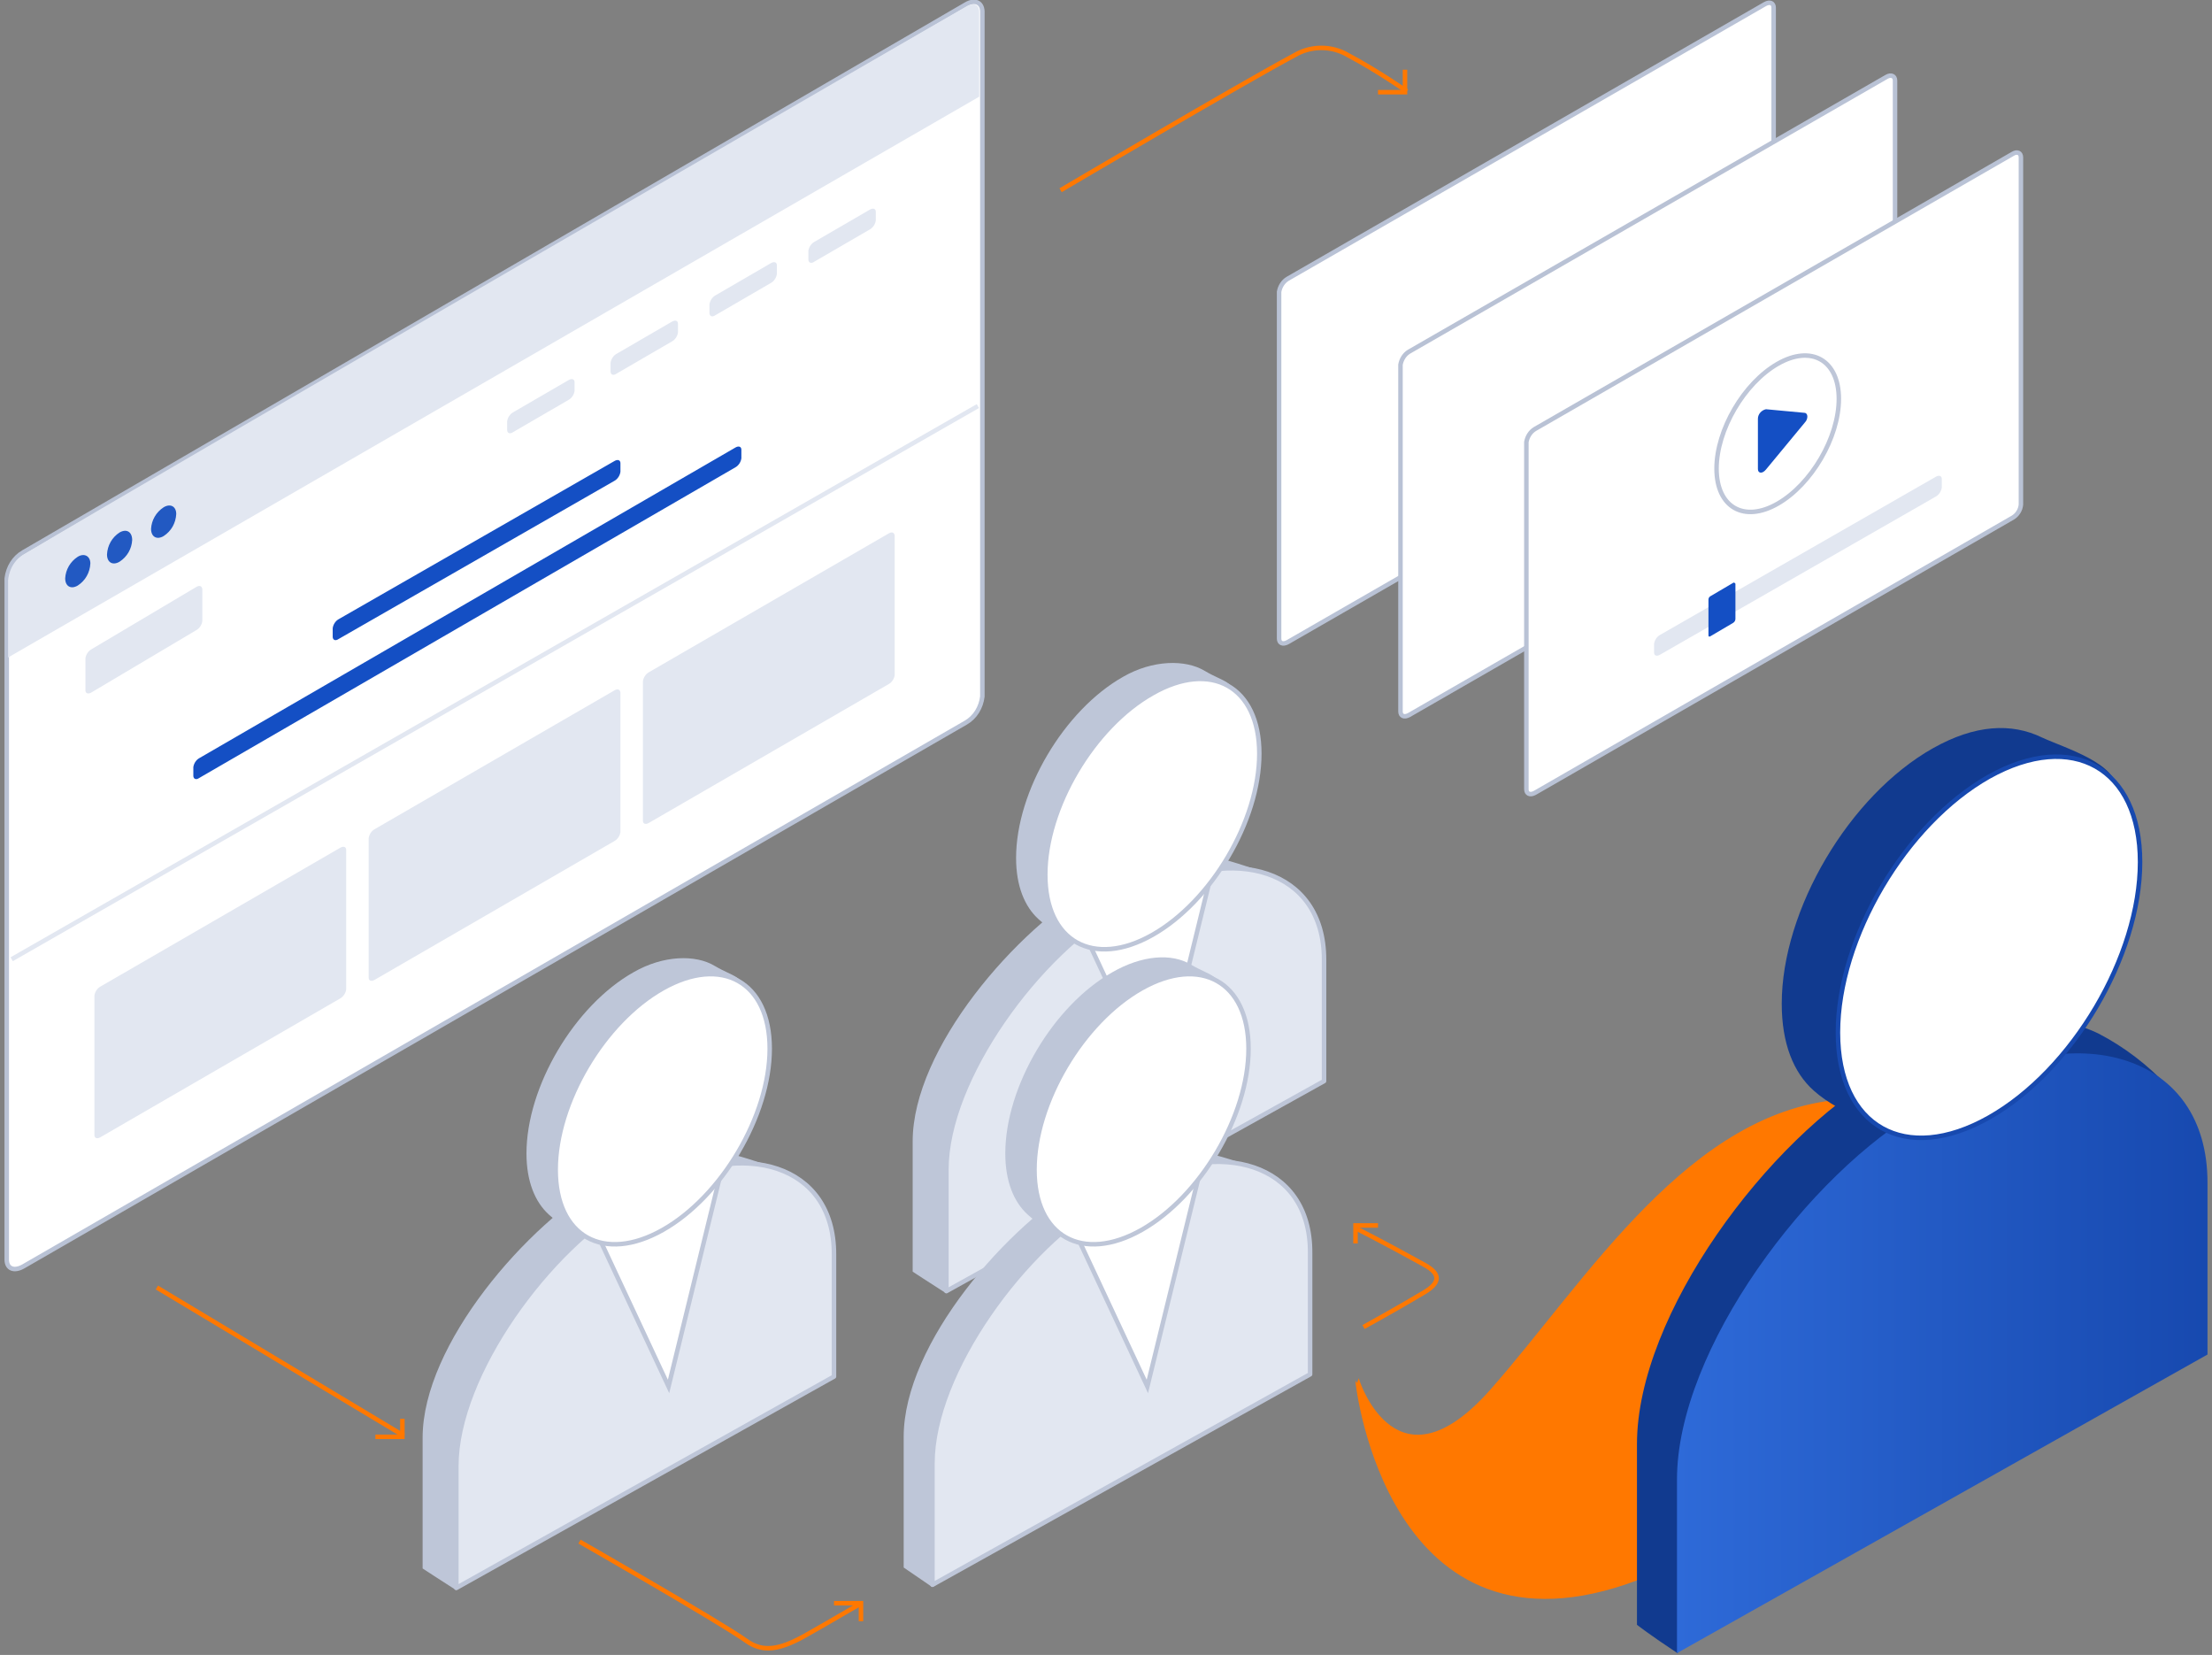
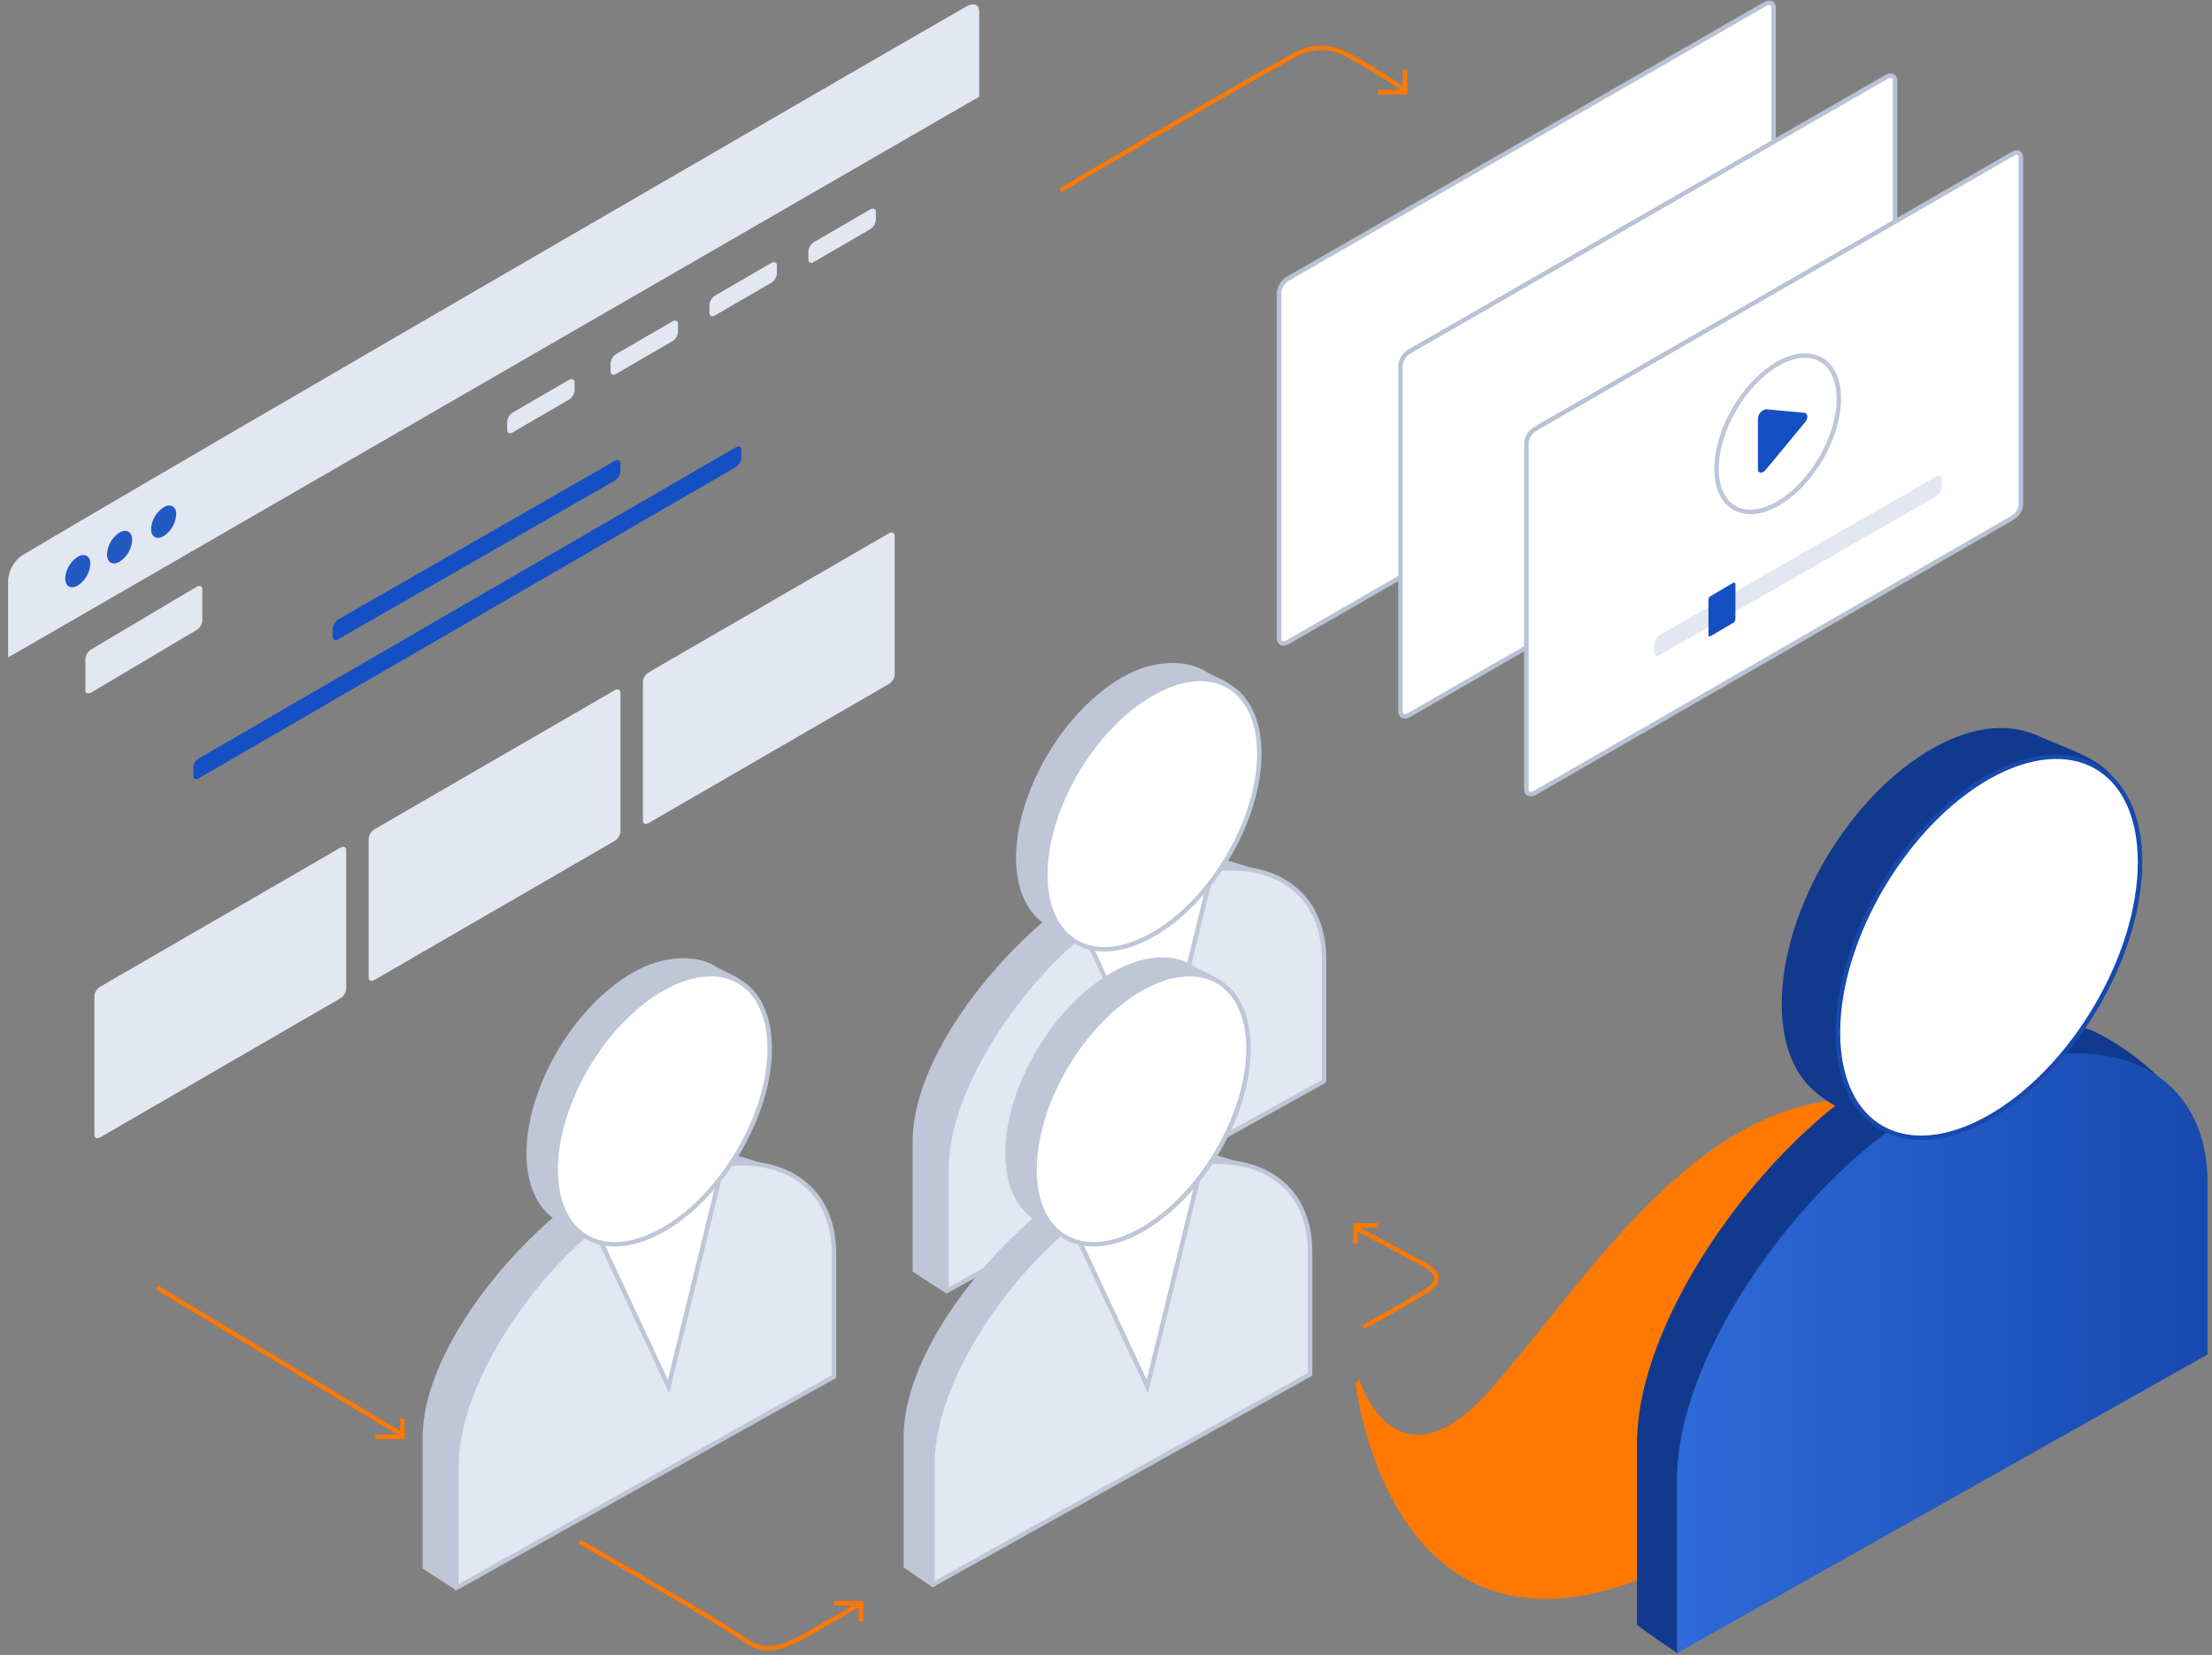
<svg xmlns="http://www.w3.org/2000/svg" version="1.1" style="opacity: 1;" data-animation="" data-animation-options="type: experiencedEntrepreneurs; delay: 0;" id="experienced-entrepreneurs" x="0px" y="0px" viewBox="0 0 492 368" enable-background="new 0 0 492 368" xml:space="preserve">
  <rect x="0" y="0" width="492" height="368" fill="#808080" stroke="none" />
  <g data-animation-page="" id="page" style="transform: translateY(0px); opacity: 1;">
-     <path id="Prostokąt_1058_1_" fill-rule="evenodd" clip-rule="evenodd" fill="#FFFFFF" stroke="#B9C2D5" d="M214.8,1L5.2,122.8   c-2.1,1.2-3.4,3.4-3.7,5.8v151.5c0,2,1.6,2.7,3.7,1.5l209.6-120.9c2.1-1.2,3.4-3.4,3.7-5.8V2.5C218.4,0.5,216.8-0.2,214.8,1z" />
    <path id="Prostokąt_1026_1_" fill-rule="evenodd" clip-rule="evenodd" fill="#E2E7F1" d="M217.8,2.7c0,0,0.2-2.6-2.6-1.4   C214.3,1.7,34.5,105.8,5.1,123.4c-3.2,2-3.3,5.7-3.3,5.7v17.1l216-124.7V2.7z" />
    <g id="Grupa_55_1_">
      <path id="Elipsa_1027_kopia_2_1_" fill-rule="evenodd" clip-rule="evenodd" fill="#2259C2" d="M36.4,112.8    c-1.7,1.1-2.7,2.9-2.8,4.8c0,1.8,1.3,2.5,2.8,1.6c1.7-1.1,2.7-2.9,2.8-4.9C39.2,112.6,37.9,111.9,36.4,112.8z M26.6,118.4    c-1.7,1.1-2.7,2.9-2.8,4.9c0,1.8,1.3,2.5,2.8,1.6c1.7-1.1,2.7-2.9,2.8-4.8C29.4,118.3,28.2,117.5,26.6,118.4z M17.3,123.8    c-1.7,1.1-2.7,2.9-2.8,4.8c0,1.8,1.3,2.5,2.8,1.6c1.7-1.1,2.7-2.9,2.8-4.9C20.1,123.7,18.8,122.9,17.3,123.8L17.3,123.8z" />
    </g>
    <path id="Prostokąt_1058_kopia_16_1_" fill-rule="evenodd" clip-rule="evenodd" fill="#E2E7F1" d="M197.7,118.6l-53.4,30.9   c-0.7,0.4-1.2,1.2-1.3,2v31c0,0.7,0.6,0.9,1.3,0.5l53.4-30.9c0.7-0.4,1.2-1.2,1.3-2v-31C198.9,118.4,198.4,118.2,197.7,118.6z    M75.7,188.5l-53.4,30.9c-0.7,0.4-1.2,1.2-1.3,2v31c0,0.7,0.6,0.9,1.3,0.5L75.7,222c0.7-0.4,1.2-1.2,1.3-2v-31   C77,188.3,76.4,188.1,75.7,188.5z M136.7,153.5l-53.4,30.9c-0.7,0.4-1.2,1.2-1.3,2v31c0,0.7,0.6,0.9,1.3,0.5l53.4-30.9   c0.7-0.4,1.2-1.2,1.3-2v-31C137.9,153.3,137.4,153.1,136.7,153.5z M193.5,46.6l-12.4,7.2c-0.7,0.4-1.2,1.2-1.3,2v1.9   c0,0.7,0.6,1,1.3,0.5l12.4-7.2c0.7-0.4,1.2-1.2,1.3-2v-1.9C194.8,46.4,194.2,46.2,193.5,46.6z M171.5,58.5l-12.4,7.2   c-0.7,0.4-1.2,1.2-1.3,2v1.9c0,0.7,0.6,1,1.3,0.5l12.4-7.2c0.7-0.4,1.2-1.2,1.3-2V59C172.8,58.3,172.2,58.1,171.5,58.5z    M149.5,71.5l-12.4,7.2c-0.7,0.4-1.2,1.2-1.3,2v1.9c0,0.7,0.6,1,1.3,0.5l12.4-7.2c0.7-0.4,1.2-1.2,1.3-2V72   C150.8,71.3,150.2,71.1,149.5,71.5z M126.5,84.5l-12.4,7.2c-0.7,0.4-1.2,1.2-1.3,2v1.9c0,0.7,0.6,1,1.3,0.5l12.4-7.2   c0.7-0.4,1.2-1.2,1.3-2V85C127.8,84.3,127.2,84.1,126.5,84.5z M43.7,130.5l-23.4,13.9c-0.7,0.4-1.2,1.2-1.3,2v7.1   c0,0.7,0.6,0.9,1.3,0.5l23.4-13.9c0.7-0.4,1.2-1.2,1.3-2V131C44.9,130.3,44.4,130.1,43.7,130.5z" />
    <path id="Prostokąt_1058_kopia_23_1_" fill-rule="evenodd" clip-rule="evenodd" fill="#144FC4" d="M163.6,99.5L44.3,168.6   c-0.7,0.4-1.2,1.2-1.3,2v1.9c0,0.7,0.6,1,1.3,0.5l119.3-69.1c0.7-0.4,1.2-1.2,1.3-2V100C164.9,99.3,164.3,99.1,163.6,99.5z    M136.7,102.5l-61.4,35.2c-0.7,0.4-1.2,1.2-1.3,2v1.9c0,0.7,0.6,1,1.3,0.5l61.4-35.2c0.7-0.4,1.2-1.2,1.3-2V103   C138,102.3,137.4,102.1,136.7,102.5L136.7,102.5z" />
-     <path id="Kształt_1786_1_" fill="none" stroke="#E2E7F1" d="M217.5,90.3L2.6,213.3" />
  </g>
  <g id="tutorials">
    <path data-animation-panel="" id="_x31__1_" fill-rule="evenodd" clip-rule="evenodd" fill="#FFFFFF" stroke="#B9C2D5" d="M392.6,0.9L286.4,62   c-1,0.6-1.7,1.7-1.9,2.9V142c0,1,0.8,1.4,1.9,0.8l106.2-61.1c1-0.6,1.7-1.7,1.9-2.9V1.7C394.5,0.7,393.7,0.3,392.6,0.9z" style="transform: translateY(0px); opacity: 1;" />
    <path data-animation-panel="" id="_x32_" fill-rule="evenodd" clip-rule="evenodd" fill="#FFFFFF" stroke="#B9C2D5" d="M419.6,17.1L313.4,78.2   c-1,0.6-1.7,1.7-1.9,2.9v77.1c0,1,0.8,1.4,1.9,0.8l106.2-61.1c1-0.6,1.7-1.7,1.9-2.9V17.9C421.5,16.9,420.6,16.5,419.6,17.1z" style="transform: translateY(0px); opacity: 1;" />
    <g data-animation-panel="" id="_x33__1_" style="transform: translateY(0px); opacity: 1;">
      <path id="Prostokąt_1058-2" fill-rule="evenodd" clip-rule="evenodd" fill="#FFFFFF" stroke="#B9C2D5" d="M447.7,34.2L341.4,95.4    c-1,0.6-1.7,1.7-1.9,2.9v77.2c0,1,0.8,1.4,1.9,0.8l106.3-61.2c1-0.6,1.7-1.7,1.8-2.9V35C449.5,34,448.7,33.6,447.7,34.2z" />
      <g>
        <path id="Prostokąt_1058_kopia_23-2" fill-rule="evenodd" clip-rule="evenodd" fill="#E2E7F1" d="M430.6,106l-61.4,35.2     c-0.7,0.4-1.2,1.2-1.3,2v1.9c0,0.7,0.6,0.9,1.3,0.5l61.4-35.2c0.7-0.4,1.2-1.2,1.3-2v-1.9C431.9,105.8,431.3,105.6,430.6,106z" />
        <path id="Prostokąt_1058_kopia_14" fill-rule="evenodd" clip-rule="evenodd" fill="#144FC4" d="M385.5,129.6l-5.1,3     c-0.2,0.1-0.4,0.4-0.4,0.7v8c0,0.3,0.2,0.3,0.4,0.2l5.1-3c0.3-0.2,0.5-0.5,0.5-0.9v-7.7c0-0.2-0.1-0.3-0.3-0.3     C385.7,129.5,385.6,129.5,385.5,129.6z" />
      </g>
      <g id="play">
        <path id="Elipsa_610_kopia_2" fill="none" stroke="#BEC6D8" stroke-linecap="round" stroke-linejoin="round" d="M395.4,80.9     c-7.5,4.3-13.6,14.7-13.6,23.3s6.1,12.1,13.6,7.8S409,97.3,409,88.7S402.9,76.6,395.4,80.9z" />
        <path id="_" fill-rule="evenodd" clip-rule="evenodd" fill="#144FC4" d="M401.4,91.8l-8.6-0.8c-1,0.2-1.8,1.1-1.8,2.1v11.2     c0,1,1,1.1,1.8,0.1l8.6-10.4C402.2,93.2,402.2,91.9,401.4,91.8z" />
      </g>
    </g>
  </g>
  <g id="users">
    <g data-animation-user="" id="hero_kopia_6" style="transform: translateY(0px); opacity: 1;">
      <path id="Prostokąt_zaokrąglony_1333_kopia" fill-rule="evenodd" clip-rule="evenodd" fill="#BEC6D8" stroke="#BEC6D8" d="    M210.3,286.9c-3.3-2.1-6.8-4.4-6.8-4.4v-28.7c0-20.3,22.8-46.9,40.9-57.1l6-3.4c10-5.6,19.3-2.6,28.2,0.3c6.5,2.1,7,4.2,7,4.2    S223.9,268.7,210.3,286.9z" />
      <path id="Prostokąt_zaokrąglony_1333_kopia_2" fill-rule="evenodd" clip-rule="evenodd" fill="#E2E7F1" stroke="#BEC6D8" stroke-linejoin="round" d="    M255.6,198.2l-6.1,3.4c-18.4,10.2-39,38.2-39,58.5v27l84-46.7v-27C294.5,193,273.9,188,255.6,198.2z" />
      <path id="Kształt_1911" fill-rule="evenodd" clip-rule="evenodd" fill="#FFFFFF" stroke="#BEC6D8" d="M268.9,196.4l-11.3,46.2    l-15.2-32.5L268.9,196.4z" />
      <path id="Elipsa_610" fill-rule="evenodd" clip-rule="evenodd" fill="#BEC6D8" d="M249.8,150.5c-13.1,7.4-23.8,25.4-23.8,40.3    c0,6.2,1.9,10.8,5,13.6c2.6,2.4,5.7,4,9.2,4.7c6.8-1.8,33.4-38.5,34.3-53.3c0.3-4.4-2.3-4.1-6.5-6.6    C263.7,146.6,256.4,146.7,249.8,150.5z" />
      <path id="Elipsa_610-2" fill-rule="evenodd" clip-rule="evenodd" fill="#FFFFFF" stroke="#BEC6D8" d="M256.3,154.2    c-13.1,7.4-23.8,25.4-23.8,40.3s10.7,20.8,23.8,13.4s23.8-25.4,23.8-40.3S269.4,146.7,256.3,154.2z" />
    </g>
    <g data-animation-user="" id="hero_kopia_5" style="transform: translateY(0px); opacity: 1;">
      <path id="Prostokąt_zaokrąglony_1333_kopia-2" fill-rule="evenodd" clip-rule="evenodd" fill="#BEC6D8" stroke="#BEC6D8" d="    M101.3,352.9c-3.3-2.1-6.8-4.4-6.8-4.4v-28.8c0-20.4,22.9-47.1,41-57.3l6-3.4c10-5.6,19.4-2.6,28.3,0.3c6.5,2.1,7,4.2,7,4.2    S115,334.7,101.3,352.9z" />
      <path id="Prostokąt_zaokrąglony_1333_kopia_2-2" fill-rule="evenodd" clip-rule="evenodd" fill="#E2E7F1" stroke="#BEC6D8" stroke-linejoin="round" d="    M146.6,263.8l-6.1,3.4c-18.3,10.2-39,38.4-39,58.8v27.1l84-47v-27.2C185.5,258.6,165,253.6,146.6,263.8z" />
      <path id="Kształt_1911-2" fill-rule="evenodd" clip-rule="evenodd" fill="#FFFFFF" stroke="#BEC6D8" d="M160,262.1l-11.3,46.2    l-15.2-32.5L160,262.1z" />
      <path id="Elipsa_610-3" fill-rule="evenodd" clip-rule="evenodd" fill="#BEC6D8" d="M140.9,216.2c-13.1,7.4-23.8,25.4-23.8,40.3    c0,6.2,1.9,10.8,5,13.6c2.6,2.4,5.7,4,9.2,4.7c6.8-1.8,33.3-38.6,34.2-53.4c0.3-4.4-2.3-4.1-6.5-6.6    C154.7,212.2,147.5,212.4,140.9,216.2z" />
      <path id="Elipsa_610-4" fill-rule="evenodd" clip-rule="evenodd" fill="#FFFFFF" stroke="#BEC6D8" d="M147.4,219.8    c-13.1,7.4-23.8,25.4-23.8,40.3c0,14.9,10.7,20.8,23.8,13.4s23.8-25.4,23.8-40.3S160.5,212.4,147.4,219.8z" />
    </g>
    <g data-animation-user="" id="hero_kopia_4" style="transform: translateY(0px); opacity: 1;">
      <path id="Prostokąt_zaokrąglony_1333_kopia-3" fill-rule="evenodd" clip-rule="evenodd" fill="#BEC6D8" stroke="#BEC6D8" d="    M207.2,352.2l-5.7-3.9v-28.8c0-20.4,22.8-46.9,41-57.1l6-3.4c10-5.6,19.4-2.5,28.2,0.3c6.5,2.1,6.9,4.2,6.9,4.2l-75.8,88.6    C207.6,352.3,207.4,352.4,207.2,352.2z" />
      <path id="Prostokąt_zaokrąglony_1333_kopia_2-3" fill-rule="evenodd" clip-rule="evenodd" fill="#E2E7F1" stroke="#BEC6D8" stroke-linejoin="round" d="    M252.5,263.4l-6.1,3.4c-18.4,10.2-39,38.3-39,58.6v27l84-46.8v-27C291.5,258.3,270.9,253.3,252.5,263.4z" />
      <path id="Kształt_1911-3" fill-rule="evenodd" clip-rule="evenodd" fill="#FFFFFF" stroke="#BEC6D8" d="M266.5,262.1l-11.3,46.2    L240,275.8L266.5,262.1z" />
      <path id="Elipsa_610-5" fill-rule="evenodd" clip-rule="evenodd" fill="#BEC6D8" d="M247.4,216.2c-13.1,7.4-23.8,25.4-23.8,40.3    c0,6.2,1.9,10.8,5,13.6c2.6,2.4,5.7,4,9.2,4.7c6.8-1.8,32.7-38.9,33.6-53.7c0.3-4.4-2.3-4.1-6.5-6.6    C260.6,211.9,254,212.4,247.4,216.2z" />
      <path id="Elipsa_610-6" fill-rule="evenodd" clip-rule="evenodd" fill="#FFFFFF" stroke="#BEC6D8" d="M253.9,219.8    c-13.1,7.4-23.8,25.4-23.8,40.3c0,14.9,10.7,20.8,23.8,13.4s23.8-25.4,23.8-40.3S267,212.4,253.9,219.8z" />
    </g>
  </g>
  <g id="lines">
    <g id="_x34_">
      <path data-animation-path="" style="stroke-dashoffset: 0px; stroke-dasharray: 41px;" id="Kształt_1973" fill="none" stroke="#FF7800" d="M301.9,273.3c0,0,5.6,2.8,15,8c3.4,1.9,3.6,3.8,0,6c-5.3,3.2-14,8-14,8" />
      <path data-animation-arrow="" style="stroke-dasharray: 16px; stroke-dashoffset: 0px;" id="Kształt_1974" fill="none" stroke="#FF7800" d="M306.5,272.5h-5v4" />
    </g>
    <g id="_x33_">
      <path data-animation-path="" style="stroke-dashoffset: 0px; stroke-dasharray: 71px;" id="Kształt_1971" fill="none" stroke="#FF7800" d="M128.9,342.8c0,0,31.1,17.8,37,22c3.7,2.7,7.4,2.1,13-1    c5.9-3.3,11.5-6.7,12.6-7.2" />
      <path data-animation-arrow="" style="stroke-dasharray: 16px; stroke-dashoffset: 0px;" id="Kształt_1972" fill="none" stroke="#FF7800" d="M191.5,360.5v-4h-6" />
    </g>
    <g id="_x32__1_">
      <path data-animation-path="" style="stroke-dashoffset: 0px; stroke-dasharray: 64px;" id="Kształt_1969" fill-rule="evenodd" clip-rule="evenodd" fill="#FF7800" stroke="#FF7800" d="M34.9,286.3l55,33" />
      <path data-animation-arrow="" style="stroke-dasharray: 16px; stroke-dashoffset: 0px;" id="Kształt_1970" fill="none" stroke="#FF7800" d="M89.5,315.5v4h-6" />
    </g>
    <g id="_x31_">
      <path data-animation-path="" style="stroke-dashoffset: 0px; stroke-dasharray: 88px;" id="Kształt_2012" fill="none" stroke="#FF7800" d="M235.9,42.3c0,0,40.2-23.7,52-30c3.7-2.2,8.3-2.2,12,0    c6.6,3.5,13,8,13,8" />
      <path data-animation-arrow="" style="stroke-dasharray: 16px; stroke-dashoffset: 0px;" id="Kształt_2013" fill="none" stroke="#FF7800" d="M312.5,15.5v5h-6" />
    </g>
  </g>
  <g data-animation-hero="" id="hero" style="transform: translateY(0px); opacity: 1;">
    <path id="rope" fill-rule="evenodd" clip-rule="evenodd" fill="#FF7800" stroke="#FF7800" d="M364.1,350.9c0-1.3,0-2.6,0-3.9v-24.9   c0-11.4,4.6-24.5,11.8-37c3.6-7.8,8.6-14.9,14.7-20.9c6-7.2,12.8-13.6,20.3-19.3c-34.7,1.8-57.7,40.3-79,64.4s-29.9-1.9-29.9-1.9   S308.9,371.7,364.1,350.9z" />
    <path id="body-back" fill-rule="evenodd" clip-rule="evenodd" fill="#113A8F" d="M427.1,233.9l-8.4,4.8   c-25.4,14.4-54.6,53.6-54.6,82.4v40.2c0,0,2.8,2.2,9,6.3c19.3-25.8,108-74.1,108-74.1l1-52c-4.4-4.7-9.6-8.7-15.4-11.7   C456,224.6,441.1,226,427.1,233.9z" />
    <linearGradient id="body-front_1_" gradientUnits="userSpaceOnUse" x1="373" y1="300.965" x2="491" y2="300.965">
      <stop offset="0" style="stop-color:#2E6AD8" />
      <stop offset="1" style="stop-color:#1749AF" />
    </linearGradient>
    <path id="body-front" fill-rule="evenodd" clip-rule="evenodd" fill="url(#body-front_1_)" d="M436.5,241.5l-8.5,4.8   C402.3,260.8,373,300.1,373,329v38.6l118-66.4v-38.2C491,234.2,462.1,227,436.5,241.5z" />
    <path id="head-back" fill-rule="evenodd" clip-rule="evenodd" fill="#113A8F" d="M429.9,166.4c-18.6,10.5-33.6,35.9-33.6,56.8   c0,8.8,2.6,15.3,7.1,19.3c6.1,5.5,17.3,8.9,17.5,8.9c9.6-2.5,48.5-54.5,49.9-75.4c0.4-6.2-11.4-9.6-16.6-12   C447.4,160.7,439.3,161.1,429.9,166.4z" />
    <path id="head" fill-rule="evenodd" clip-rule="evenodd" fill="#FFFFFF" stroke="#1749AF" d="M442.4,172.7   c-18.6,10.5-33.6,35.9-33.6,56.9s15,29.4,33.6,18.9s33.6-35.9,33.6-56.8S461,162.3,442.4,172.7z" />
  </g>
</svg>